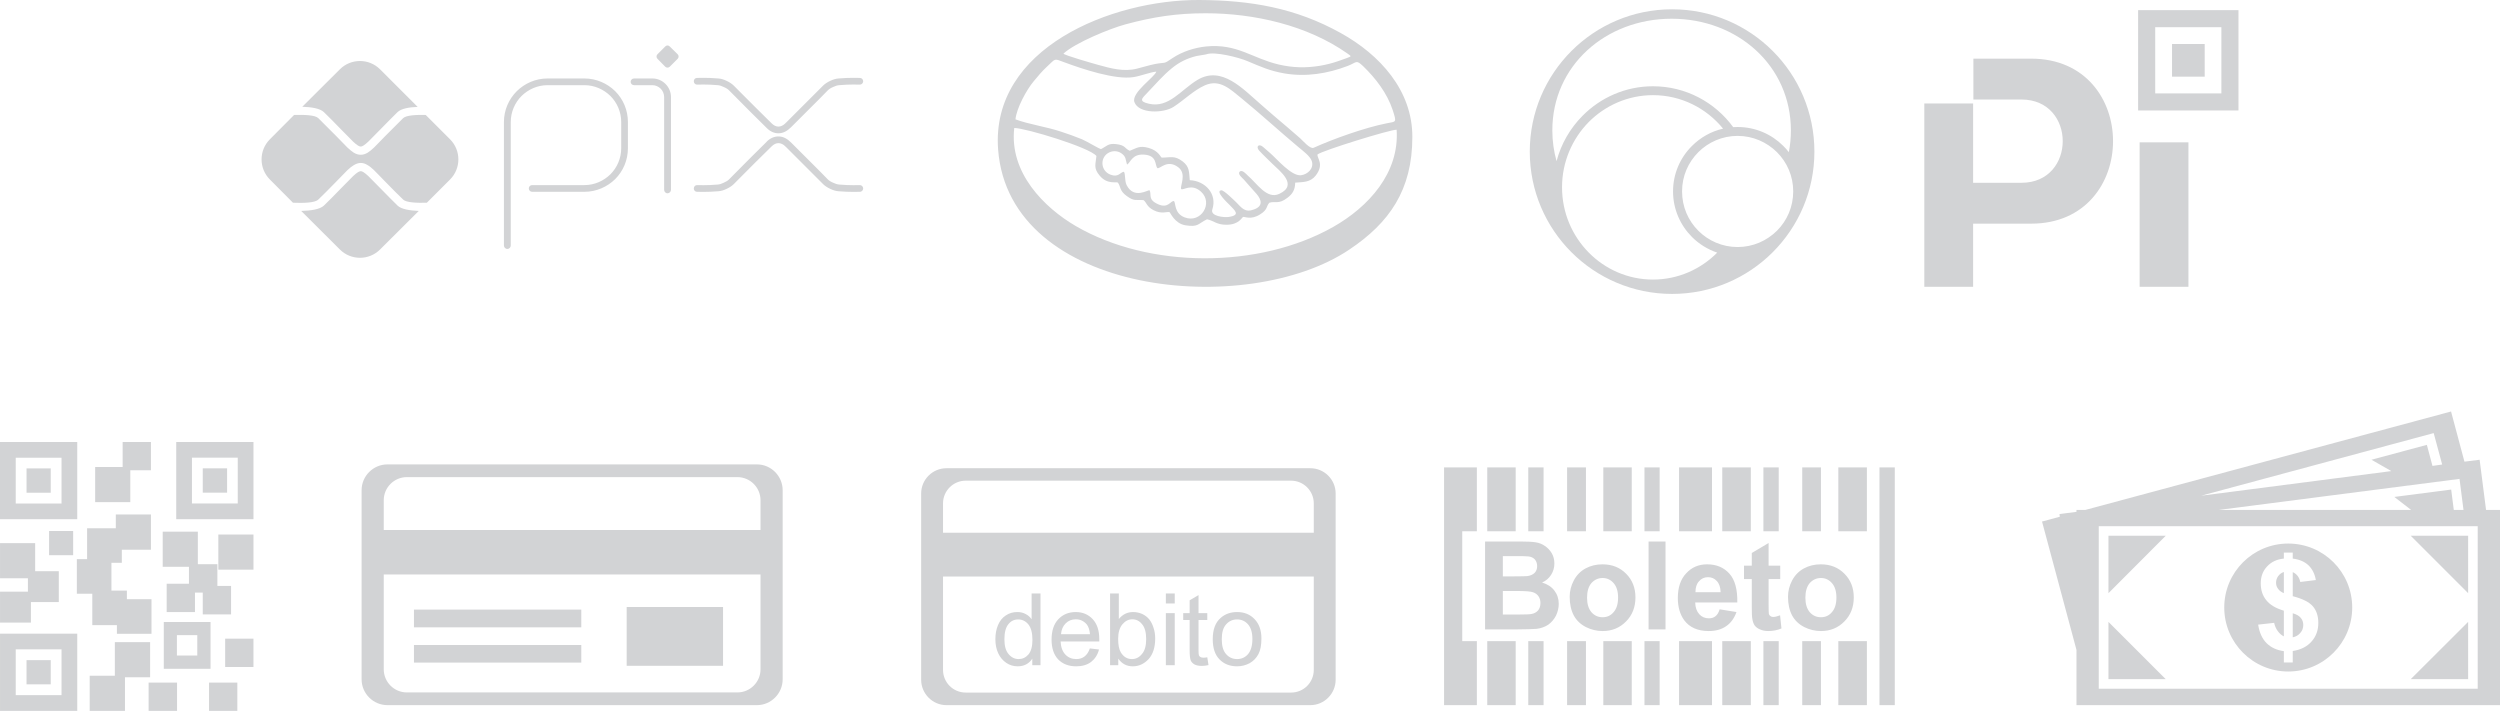
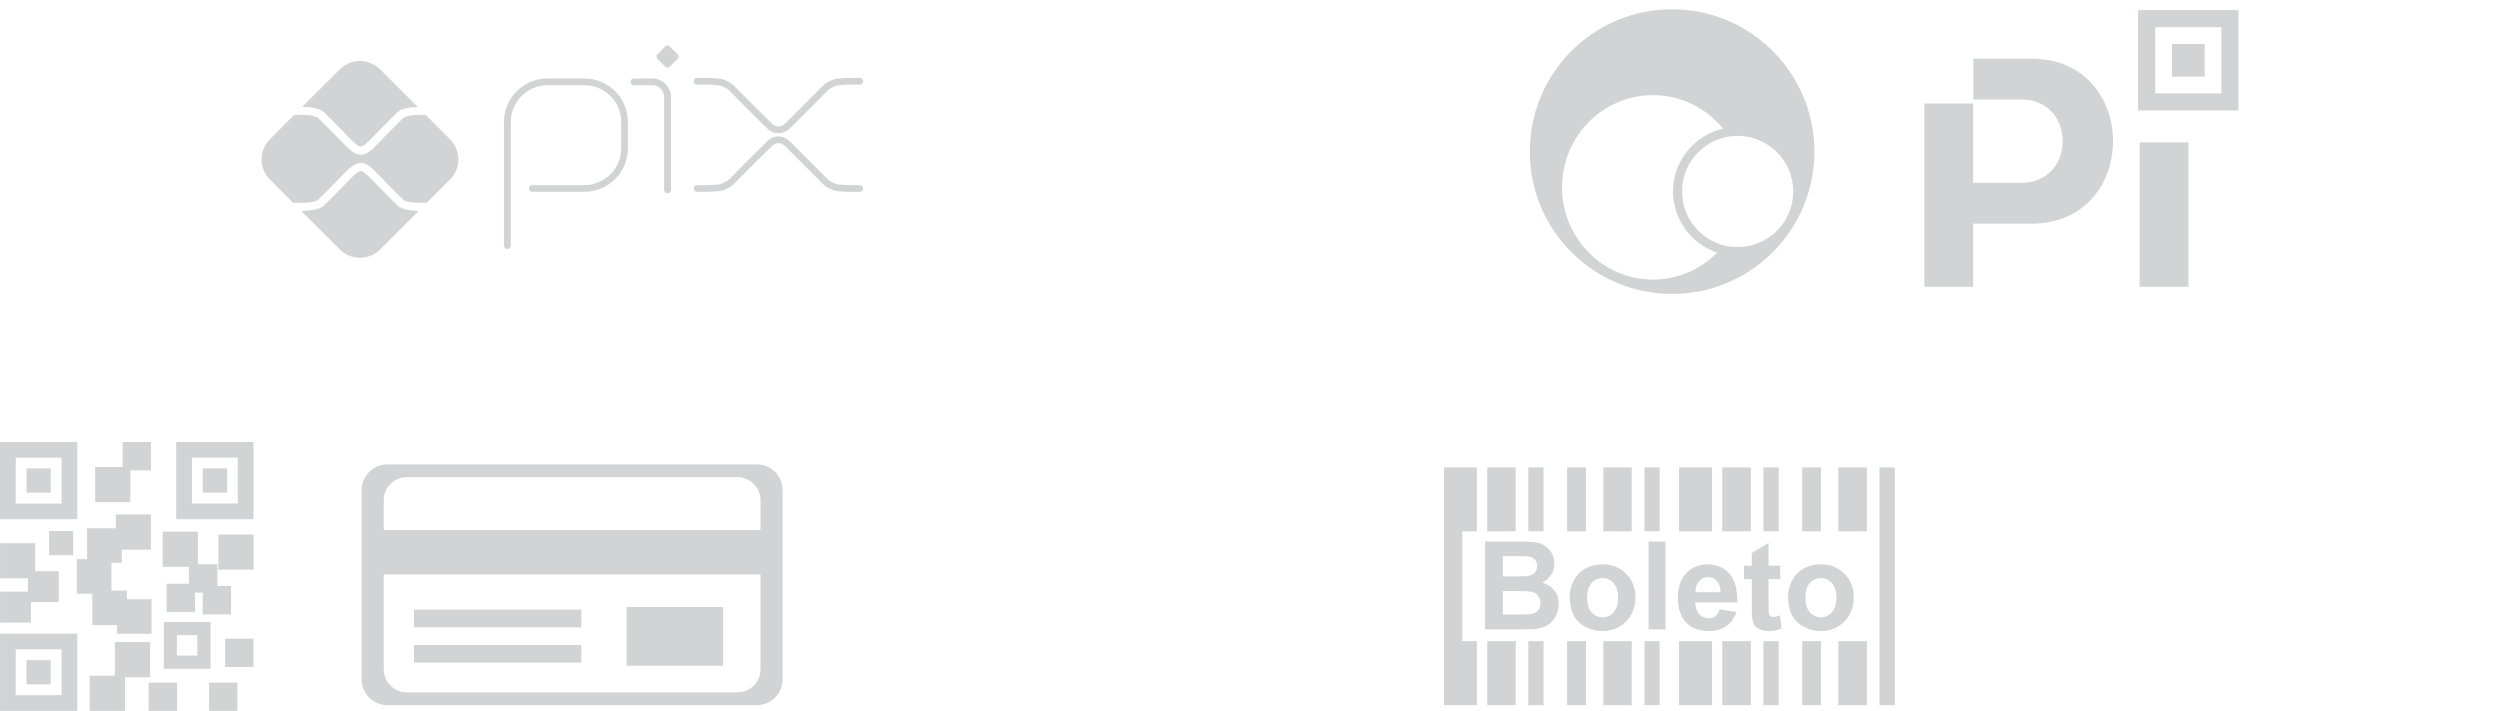
<svg xmlns="http://www.w3.org/2000/svg" xml:space="preserve" width="173.144mm" height="49.234mm" version="1.1" style="shape-rendering:geometricPrecision; text-rendering:geometricPrecision; image-rendering:optimizeQuality; fill-rule:evenodd; clip-rule:evenodd" viewBox="0 0 18287 5200">
  <defs>
    <style type="text/css">
   
    .fil0 {fill:#D2D3D5}
   
  </style>
  </defs>
  <g id="Capa_x0020_1">
    <g id="_2406202916928">
-       <path class="fil0" d="M14937 3815l130 -35 -2 -20 124 -16 0 -14 65 0 2675 -720 98 367 111 -14 47 367 102 0 0 1428 -3098 0 0 -404 -252 -939zm3083 -85l-29 -227 -1761 227 1407 0 -123 -95 416 -54 19 149 71 0zm-2597 609l419 -420 -419 0 0 420zm2631 0l-420 -420 420 0 0 420zm0 210l-420 419 420 0 0 -419zm-2631 0l419 419 -419 0 0 -419zm-71 -700l2772 0 0 1189 -2772 0 0 -1189zm1386 127c259,0 468,209 468,468 0,258 -209,468 -468,468 -258,0 -468,-210 -468,-468 0,-259 210,-468 468,-468zm-32 679l0 -188c-58,-17 -101,-42 -128,-76 -28,-34 -41,-75 -41,-124 0,-49 15,-90 46,-123 31,-34 72,-53 123,-58l0 -44 65 0 0 44c48,6 86,22 115,49 28,27 46,63 54,108l-114 14c-7,-35 -26,-59 -55,-72l0 176c73,19 122,44 148,75 26,31 39,71 39,120 0,54 -16,99 -49,136 -33,38 -79,61 -138,70l0 84 -65 0 0 -83c-52,-7 -93,-26 -126,-58 -32,-32 -53,-77 -62,-136l117 -13c5,23 14,44 27,61 13,18 28,30 44,38zm0 -471c-18,6 -31,16 -42,31 -10,14 -15,30 -15,47 0,16 4,31 14,44 9,14 24,25 43,33l0 -155zm65 478c23,-5 41,-15 55,-32 15,-16 22,-36 22,-59 0,-19 -6,-37 -18,-51 -12,-15 -31,-26 -59,-34l0 176zm1093 -1264l-62 -230 -1701 458 1391 -180 -145 -83 405 -109 41 154 71 -10z" />
      <path class="fil0" d="M10563 3419l240 0 0 467 -107 0 0 804 107 0 0 468 -240 0 0 -1739zm3185 0l112 0 0 1739 -112 0 0 -1739zm-301 0l209 0 0 467 -209 0 0 -467zm209 1271l0 468 -209 0 0 -468 209 0zm-473 -1271l137 0 0 467 -137 0 0 -467zm137 1271l0 468 -137 0 0 -468 137 0zm-421 -1271l112 0 0 467 -112 0 0 -467zm112 1271l0 468 -112 0 0 -468 112 0zm-413 -1271l209 0 0 467 -209 0 0 -467zm209 1271l0 468 -209 0 0 -468 209 0zm-525 -1271l241 0 0 467 -241 0 0 -467zm241 1271l0 468 -241 0 0 -468 241 0zm-494 -1271l111 0 0 467 -111 0 0 -467zm111 1271l0 468 -111 0 0 -468 111 0zm-412 -1271l208 0 0 467 -208 0 0 -467zm208 1271l0 468 -208 0 0 -468 208 0zm-473 -1271l138 0 0 467 -138 0 0 -467zm138 1271l0 468 -138 0 0 -468 138 0zm-422 -1271l112 0 0 467 -112 0 0 -467zm112 1271l0 468 -112 0 0 -468 112 0zm-412 -1271l208 0 0 467 -208 0 0 -467zm208 1271l0 468 -208 0 0 -468 208 0zm-224 -729l257 0c51,0 89,2 114,6 25,4 48,13 67,27 20,13 37,31 50,53 13,22 19,48 19,75 0,30 -8,58 -24,83 -16,25 -38,44 -66,56 39,12 69,31 90,59 21,27 32,60 32,97 0,29 -7,58 -20,86 -14,27 -33,49 -56,66 -24,16 -53,27 -87,31 -22,2 -74,3 -157,4l-219 0 0 -643zm130 107l0 148 85 0c51,0 82,-1 94,-2 23,-3 40,-11 53,-23 13,-13 19,-30 19,-50 0,-20 -6,-36 -17,-49 -11,-12 -27,-20 -48,-22 -13,-2 -50,-2 -111,-2l-75 0zm0 255l0 172 121 0c46,0 76,-1 89,-4 19,-3 35,-12 47,-25 12,-14 18,-32 18,-55 0,-20 -5,-36 -14,-49 -9,-14 -23,-24 -41,-30 -17,-6 -56,-9 -115,-9l-105 0zm489 42c0,-41 10,-81 30,-119 20,-38 49,-68 86,-88 37,-20 78,-30 124,-30 70,0 128,23 173,69 45,45 68,103 68,173 0,71 -23,130 -69,176 -45,46 -102,70 -171,70 -43,0 -84,-10 -122,-29 -39,-20 -69,-48 -89,-85 -20,-38 -30,-83 -30,-137zm127 7c0,46 11,81 32,106 22,25 49,37 82,37 32,0 59,-12 80,-37 22,-25 33,-60 33,-107 0,-46 -11,-81 -33,-106 -21,-24 -48,-37 -80,-37 -33,0 -60,13 -82,37 -21,25 -32,60 -32,107zm450 232l0 -643 124 0 0 643 -124 0zm520 -147l123 20c-16,45 -41,80 -75,103 -34,24 -77,36 -128,36 -81,0 -141,-27 -180,-80 -30,-42 -46,-96 -46,-161 0,-77 20,-138 61,-181 40,-44 91,-66 153,-66 69,0 123,23 164,69 40,45 59,116 57,210l-308 0c1,37 11,65 30,86 18,20 42,30 70,30 20,0 36,-5 49,-16 13,-10 23,-27 30,-50zm7 -125c-1,-36 -10,-63 -28,-82 -17,-19 -39,-28 -64,-28 -27,0 -49,10 -66,30 -18,19 -26,46 -26,80l184 0zm436 -194l0 98 -85 0 0 188c0,39 1,61 2,67 2,7 6,12 12,16 5,4 12,6 20,6 12,0 28,-4 50,-12l10 96c-28,12 -61,19 -97,19 -22,0 -42,-4 -60,-12 -17,-7 -30,-17 -39,-29 -8,-12 -14,-28 -17,-48 -3,-14 -4,-43 -4,-87l0 -204 -57 0 0 -98 57 0 0 -93 123 -73 0 166 85 0zm57 227c0,-41 10,-81 30,-119 20,-38 49,-68 86,-88 37,-20 78,-30 124,-30 70,0 128,23 173,69 45,45 68,103 68,173 0,71 -23,130 -69,176 -45,46 -102,70 -171,70 -43,0 -84,-10 -122,-29 -39,-20 -69,-48 -89,-85 -20,-38 -30,-83 -30,-137zm127 7c0,46 11,81 32,106 22,25 49,37 82,37 32,0 59,-12 80,-37 22,-25 33,-60 33,-107 0,-46 -11,-81 -33,-106 -21,-24 -48,-37 -80,-37 -33,0 -60,13 -82,37 -21,25 -32,60 -32,107z" />
-       <path class="fil0" d="M7551 4866l0 -48c-24,37 -60,56 -107,56 -30,0 -58,-8 -83,-25 -25,-17 -45,-40 -59,-70 -14,-30 -21,-64 -21,-103 0,-38 6,-72 19,-103 13,-31 32,-55 57,-71 25,-17 53,-25 85,-25 23,0 43,5 61,15 18,9 32,22 43,38l0 -189 65 0 0 525 -60 0zm1320 -190c0,-71 19,-123 59,-157 32,-28 72,-42 119,-42 52,0 95,17 128,52 33,34 50,81 50,141 0,49 -7,87 -22,115 -15,28 -36,50 -64,66 -28,15 -59,23 -92,23 -53,0 -96,-17 -129,-51 -33,-34 -49,-83 -49,-147zm66 0c0,48 10,85 32,109 21,24 48,36 80,36 32,0 59,-12 80,-36 21,-25 32,-62 32,-111 0,-47 -11,-83 -32,-107 -21,-24 -48,-36 -80,-36 -32,0 -59,12 -80,36 -22,24 -32,60 -32,109zm-106 132l9 57c-18,4 -34,6 -48,6 -24,0 -42,-4 -55,-11 -13,-8 -22,-17 -27,-29 -5,-12 -8,-38 -8,-77l0 -219 -47 0 0 -50 47 0 0 -94 65 -38 0 132 64 0 0 50 -64 0 0 223c0,19 1,30 3,36 2,5 6,9 11,12 5,3 13,5 22,5 7,0 17,-1 28,-3zm-303 -394l0 -73 65 0 0 73 -65 0zm0 452l0 -381 65 0 0 381 -65 0zm-348 0l-60 0 0 -525 64 0 0 187c28,-34 62,-51 105,-51 23,0 45,5 66,14 21,10 38,23 52,40 13,17 24,38 31,62 8,24 12,49 12,77 0,65 -16,115 -48,151 -33,35 -71,53 -116,53 -45,0 -80,-19 -106,-56l0 48zm-1 -193c0,45 7,78 19,98 20,34 48,50 82,50 28,0 53,-12 73,-37 21,-24 31,-60 31,-109 0,-49 -10,-86 -30,-109 -19,-24 -43,-36 -71,-36 -28,0 -52,12 -73,37 -20,24 -31,59 -31,106zm-207 70l67 8c-10,39 -30,69 -58,91 -28,21 -64,32 -109,32 -55,0 -99,-17 -132,-51 -32,-34 -48,-83 -48,-144 0,-64 16,-114 49,-149 33,-35 75,-53 128,-53 51,0 92,18 124,52 32,35 48,83 48,146 0,4 0,10 0,17l-283 0c2,42 14,74 35,96 21,22 48,33 79,33 24,0 44,-6 61,-19 16,-12 30,-32 39,-59zm-211 -104l212 0c-3,-32 -11,-56 -24,-72 -21,-24 -47,-37 -80,-37 -29,0 -54,10 -74,30 -20,20 -31,46 -34,79zm-414 37c0,49 10,85 31,109 20,24 45,36 73,36 28,0 52,-11 72,-34 19,-23 29,-58 29,-106 0,-51 -10,-89 -30,-114 -20,-24 -45,-36 -74,-36 -29,0 -53,11 -72,35 -19,23 -29,60 -29,110zm-424 -1251l2662 0c102,0 185,83 185,185 0,454 0,908 0,1362 0,102 -83,186 -185,186l-2662 0c-102,0 -185,-84 -185,-186 0,-454 0,-908 0,-1362 0,-102 83,-185 185,-185zm-25 472l2712 0 0 -215c0,-91 -74,-166 -166,-166l-2380 0c-92,0 -166,75 -166,166l0 215zm2712 320l-2712 0 0 683c0,92 74,166 166,166l2380 0c92,0 166,-74 166,-166l0 -683z" />
      <path class="fil0" d="M5563 4202l-2756 0 0 694c0,93 76,169 169,169l2418 0c93,0 169,-76 169,-169l0 -694zm-2756 -325l2756 0 0 -218c0,-93 -76,-169 -169,-169l-2418 0c-93,0 -169,76 -169,169l0 218zm27 -480l2703 0c103,0 188,85 188,189 0,461 0,922 0,1383 0,104 -85,189 -188,189l-2703 0c-104,0 -189,-85 -189,-189 0,-461 0,-922 0,-1383 0,-104 85,-189 189,-189zm194 1062l1224 0 0 130 -1224 0 0 -130zm0 259l1224 0 0 129 -1224 0 0 -129zm1556 -278l705 0 0 430 -705 0 0 -430z" />
      <path class="fil0" d="M0 3233l565 0 0 565 -565 0 0 -565zm359 651l176 0 0 177 -176 0 0 -177zm1288 788l207 0 0 207 -207 0 0 -207zm-560 321l208 0 0 207 -208 0 0 -207zm442 0l207 0 0 207 -207 0 0 -207zm-331 -443l342 0 0 342 -342 0 0 -342zm96 96l149 0 0 149 -149 0 0 -149zm-1294 -11l565 0 0 565 -565 0 0 -565zm115 115l335 0 0 335 -335 0 0 -335zm79 79l177 0 0 177 -177 0 0 -177zm1095 -1596l565 0 0 565 -565 0 0 -565zm115 115l335 0 0 335 -335 0 0 -335zm79 78l178 0 0 178 -178 0 0 -178zm-643 1271l258 0 0 257 -184 0 0 246 -258 0 0 -257 184 0 0 -246zm-583 -519l173 0 0 226 -204 0 0 150 -226 0 0 -226 204 0 0 -98 -204 0 0 -257 257 0 0 205zm962 92l163 0 0 -124 -192 0 0 -257 257 0 0 238 143 0 0 159 100 0 0 208 -207 0 0 -159 -57 0 0 142 -207 0 0 -207zm-322 -1037l207 0 0 207 -151 0 0 233 -257 0 0 -257 201 0 0 -183zm-260 631l210 0 0 -101 257 0 0 258 -213 0 0 96 -76 0 0 203 113 0 0 63 180 0 0 253 -253 0 0 -63 -180 0 0 -230 -113 0 0 -253 75 0 0 -226zm960 46l257 0 0 257 -257 0 0 -257zm-1482 -562l335 0 0 335 -335 0 0 -335zm79 78l177 0 0 178 -177 0 0 -178z" />
    </g>
    <g id="_2406202918432">
-       <path class="fil0" d="M7301 1094c81,1069 1823,1235 2570,731 291,-195 460,-434 460,-823 1,-341 -238,-602 -523,-760 -332,-185 -662,-240 -1036,-242 -639,-3 -1527,351 -1471,1094zm478 -702c86,-79 339,-183 454,-214 204,-55 375,-81 586,-81 353,0 743,87 1038,295 31,22 29,19 -6,33 -21,8 -41,15 -62,22 -43,15 -87,26 -133,34 -102,17 -199,15 -302,-9 -196,-46 -305,-155 -533,-132 -84,9 -173,37 -246,86 -68,47 -46,27 -125,42 -45,9 -88,23 -133,34 -97,25 -192,-2 -286,-28 -25,-7 -251,-71 -252,-82zm924 926c-6,-60 -1,-98 -52,-137 -60,-46 -89,-28 -153,-28 -9,-2 -21,-50 -96,-71 -68,-19 -86,1 -138,21 -39,-17 -29,-41 -101,-49 -58,-7 -69,17 -110,37 -13,-3 -107,-59 -138,-72 -52,-21 -101,-39 -154,-56 -104,-35 -238,-54 -333,-90 8,-82 81,-216 133,-278 30,-36 60,-73 97,-107 68,-62 47,-62 131,-31 124,46 369,129 503,107 52,-8 121,-36 166,-40 -9,38 -185,154 -160,223 32,87 213,82 286,35 78,-50 145,-120 230,-158 110,-48 186,30 266,94 143,117 279,242 420,360 30,25 83,64 95,99 19,54 -29,99 -79,105 -70,7 -174,-118 -226,-163 -17,-15 -33,-29 -52,-45 -31,-26 -53,-1 -28,27 31,34 69,69 97,97 51,51 193,154 51,220 -91,43 -163,-76 -231,-134 -12,-11 -41,-46 -59,-28 -17,18 19,45 30,57 30,35 62,70 93,105 38,44 49,90 -18,114 -67,26 -90,-12 -131,-53 -17,-16 -89,-88 -108,-87 -50,4 48,95 59,106 38,41 86,75 -5,89 -34,5 -137,-5 -120,-55 37,-113 -51,-209 -165,-214zm122 -921c59,-22 238,23 302,51 98,41 160,70 268,89 158,27 315,2 464,-55 67,-26 59,-48 112,2 92,89 175,197 216,320 31,96 26,84 -44,98 -161,32 -393,115 -534,179 -26,11 -78,-51 -99,-70 -31,-27 -64,-55 -96,-83 -64,-54 -129,-109 -192,-165 -132,-114 -285,-284 -462,-179 -122,73 -210,208 -355,175 -81,-18 -51,-40 -11,-82 61,-64 114,-126 178,-178 55,-45 111,-72 179,-89 15,-4 67,-10 74,-13zm-583 1037c57,41 66,25 123,30 23,18 21,46 72,73 61,32 98,9 118,15 6,3 37,83 116,96 96,15 90,-11 158,-44 49,10 71,41 143,40 91,0 112,-54 121,-57 11,-4 56,24 123,-18 60,-37 44,-59 69,-86 44,-14 67,14 132,-36 40,-30 56,-61 57,-111 56,-5 110,0 151,-53 63,-83 8,-124 12,-153 33,-28 537,-184 579,-181 21,316 -205,564 -464,711 -542,307 -1345,307 -1884,-7 -229,-134 -487,-389 -449,-717 87,2 550,142 601,205 -5,59 -24,88 24,144 56,67 121,42 133,51 22,29 10,59 65,98zm167 -42c-12,-5 -114,68 -168,-38 -17,-33 -7,-102 -24,-97 -22,5 -38,42 -93,21 -70,-25 -81,-117 -21,-157 31,-20 70,-20 99,0 37,25 30,47 42,83 26,-14 36,-79 124,-73 98,6 78,76 98,99 20,7 72,-67 152,-7 66,49 11,140 22,160 18,11 75,-44 145,19 92,83 0,235 -120,188 -78,-30 -63,-106 -78,-119 -25,-4 -41,57 -116,23 -78,-35 -45,-69 -62,-102z" />
      <path class="fil0" d="M15651 1041l357 0 0 1057 -357 0 0 -1057zm-1216 -612l423 0c798,0 798,1207 0,1207l-425 0 0 462 -357 0 0 -1341 357 0 0 580 354 0c402,0 402,-609 0,-609l-352 0 0 -299zm1453 -107l239 0 0 239 -239 0 0 -239zm-123 -123l484 0 0 484 -484 0 0 -484zm-125 -125l734 0 0 734 -734 0 0 -734z" />
      <path class="fil0" d="M1974 1019l177 -178c75,-2 153,0 177,23 26,25 80,80 129,129 35,36 67,68 84,86 17,16 33,29 47,38 17,10 33,15 50,15l1 0c17,0 33,-5 50,-15 15,-9 30,-22 47,-38 17,-18 50,-50 84,-86 49,-49 103,-104 129,-129 23,-21 95,-25 165,-23l178 178c81,81 81,213 0,294l-170 170c-73,2 -150,-1 -173,-23 -26,-24 -80,-79 -129,-129 -34,-36 -67,-68 -84,-86 -17,-16 -32,-29 -47,-37 -17,-11 -33,-16 -50,-16l-1 0c-17,0 -33,6 -50,16 -14,8 -30,21 -47,37 -17,18 -49,50 -84,86 -49,50 -103,105 -129,129 -25,24 -108,26 -185,23l-169 -170c-81,-81 -81,-213 0,-294zm3126 -400c-13,1 -25,-10 -25,-24 -1,-13 10,-25 23,-25 0,0 78,-3 156,4 20,1 41,8 60,17 22,10 41,23 53,35 54,55 273,273 274,273l0 0 0 0 2 2 1 1c16,16 33,24 50,24 17,0 35,-8 52,-25l0 0 1 -2c1,0 1,-1 2,-1 18,-18 220,-219 272,-272 12,-12 31,-25 53,-35 19,-9 41,-16 60,-17 78,-7 156,-4 156,-4 14,0 24,12 24,25 -1,14 -12,25 -26,24 0,0 -74,-3 -149,4 -14,1 -30,6 -44,13 -17,7 -31,16 -39,24 -51,54 -255,255 -272,273l-2 1 -1 2 0 0 -1 0c-26,26 -56,39 -86,39 -30,0 -59,-12 -85,-38 0,0 -1,-1 -1,-1l-2 -2 0 0c-3,-2 -220,-218 -274,-274 -8,-8 -22,-17 -39,-24 -14,-7 -29,-12 -43,-13 -76,-7 -150,-4 -150,-4zm-2 784c-13,0 -24,-12 -23,-25 0,-14 12,-25 25,-24 0,0 74,3 150,-4 14,-1 29,-6 43,-13 17,-7 31,-16 39,-24 54,-56 271,-272 274,-274l0 0 2 -2c0,-1 1,-1 1,-2 26,-25 55,-37 85,-37 30,0 60,13 86,39l1 0 0 0 1 2 2 1c17,18 221,219 272,273 8,8 22,17 39,24 14,7 30,12 44,13 75,7 149,4 149,4 14,-1 25,10 26,24 0,13 -10,25 -24,25 0,0 -78,3 -156,-4 -19,-1 -41,-8 -60,-17 -22,-10 -41,-23 -53,-35 -52,-53 -254,-254 -272,-272 -1,0 -1,-1 -2,-1l-1 -2 0 0c-17,-17 -35,-25 -52,-25 -17,0 -34,8 -50,24l-1 1 -2 2 0 0 0 0c-1,0 -220,217 -274,273 -12,12 -31,25 -53,35 -19,9 -40,16 -60,17 -78,7 -156,4 -156,4zm-190 -14c0,13 -12,25 -25,25 -14,0 -25,-12 -25,-25l0 -679c0,-24 -10,-46 -25,-61 -16,-16 -38,-26 -61,-26l-134 0c-14,0 -25,-11 -25,-24 0,-14 11,-25 25,-25l134 0c37,0 71,15 96,40 24,24 40,58 40,96l0 679zm-1016 14c-13,0 -24,-11 -24,-25 0,-13 11,-24 24,-24l383 0c74,0 141,-31 190,-79 49,-49 79,-117 79,-191l0 -191c0,-74 -30,-142 -79,-191 -49,-48 -116,-79 -190,-79l-270 0c-74,0 -141,31 -190,79 -49,49 -79,117 -79,191l0 903c0,13 -11,25 -25,25 -14,0 -25,-12 -25,-25l0 -903c0,-88 36,-168 94,-226 58,-57 137,-93 225,-93l270 0c87,0 167,36 225,93 58,58 93,138 93,226l0 191c0,88 -35,168 -93,226 -58,57 -138,93 -225,93l-383 0zm917 -1006l57 -57c9,-10 24,-10 33,0l58 57c9,9 9,24 0,33l-58 58c-9,9 -24,9 -33,0l-57 -58c-9,-9 -9,-24 0,-33zm-2598 384l275 -274c81,-81 213,-81 294,0l275 275c-62,2 -120,12 -147,38 -26,25 -81,81 -130,131 -35,35 -67,68 -84,85 -14,13 -26,23 -36,29 -7,5 -14,7 -19,7 -6,0 -12,-2 -20,-7 -10,-6 -22,-16 -36,-29 -17,-17 -49,-50 -84,-85 -49,-50 -103,-106 -130,-131 -28,-27 -91,-37 -158,-39zm852 762l-283 282c-81,81 -213,81 -294,0l-283 -282c70,-2 136,-11 166,-39 27,-25 81,-81 130,-131 35,-35 67,-68 84,-85 14,-13 26,-23 36,-29 8,-4 14,-7 20,-7 5,0 12,3 19,7 10,6 22,16 36,29 17,17 49,50 84,85 49,50 104,106 130,131 28,27 90,36 155,39z" />
-       <path class="fil0" d="M12231 68c575,0 1041,466 1041,1041 0,575 -466,1041 -1041,1041 -575,0 -1041,-466 -1041,-1041 0,-575 466,-1041 1041,-1041zm479 861c131,0 249,53 334,138 15,14 28,30 41,46 10,-51 15,-105 15,-159 0,-474 -391,-817 -872,-817 -482,0 -873,343 -873,817 0,78 11,154 31,225 33,-127 100,-241 189,-331 132,-134 315,-217 516,-217 240,0 454,117 587,299 10,-1 21,-1 32,-1zm-149 919c-70,-24 -133,-63 -184,-114 -86,-86 -139,-204 -139,-334 0,-130 53,-248 139,-333 61,-61 139,-106 227,-126 -122,-150 -307,-245 -513,-245 -183,0 -350,76 -470,197 -120,122 -195,291 -195,477 0,187 75,355 195,477 120,122 287,198 470,198 184,0 350,-76 470,-197zm437 -735c-74,-73 -175,-119 -288,-119 -112,0 -214,46 -287,119 -74,74 -119,175 -119,287 0,113 45,214 119,288 73,73 175,119 287,119 113,0 214,-46 288,-119 74,-74 119,-175 119,-288 0,-112 -45,-213 -119,-287z" />
+       <path class="fil0" d="M12231 68c575,0 1041,466 1041,1041 0,575 -466,1041 -1041,1041 -575,0 -1041,-466 -1041,-1041 0,-575 466,-1041 1041,-1041zm479 861zm-149 919c-70,-24 -133,-63 -184,-114 -86,-86 -139,-204 -139,-334 0,-130 53,-248 139,-333 61,-61 139,-106 227,-126 -122,-150 -307,-245 -513,-245 -183,0 -350,76 -470,197 -120,122 -195,291 -195,477 0,187 75,355 195,477 120,122 287,198 470,198 184,0 350,-76 470,-197zm437 -735c-74,-73 -175,-119 -288,-119 -112,0 -214,46 -287,119 -74,74 -119,175 -119,287 0,113 45,214 119,288 73,73 175,119 287,119 113,0 214,-46 288,-119 74,-74 119,-175 119,-288 0,-112 -45,-213 -119,-287z" />
    </g>
  </g>
</svg>